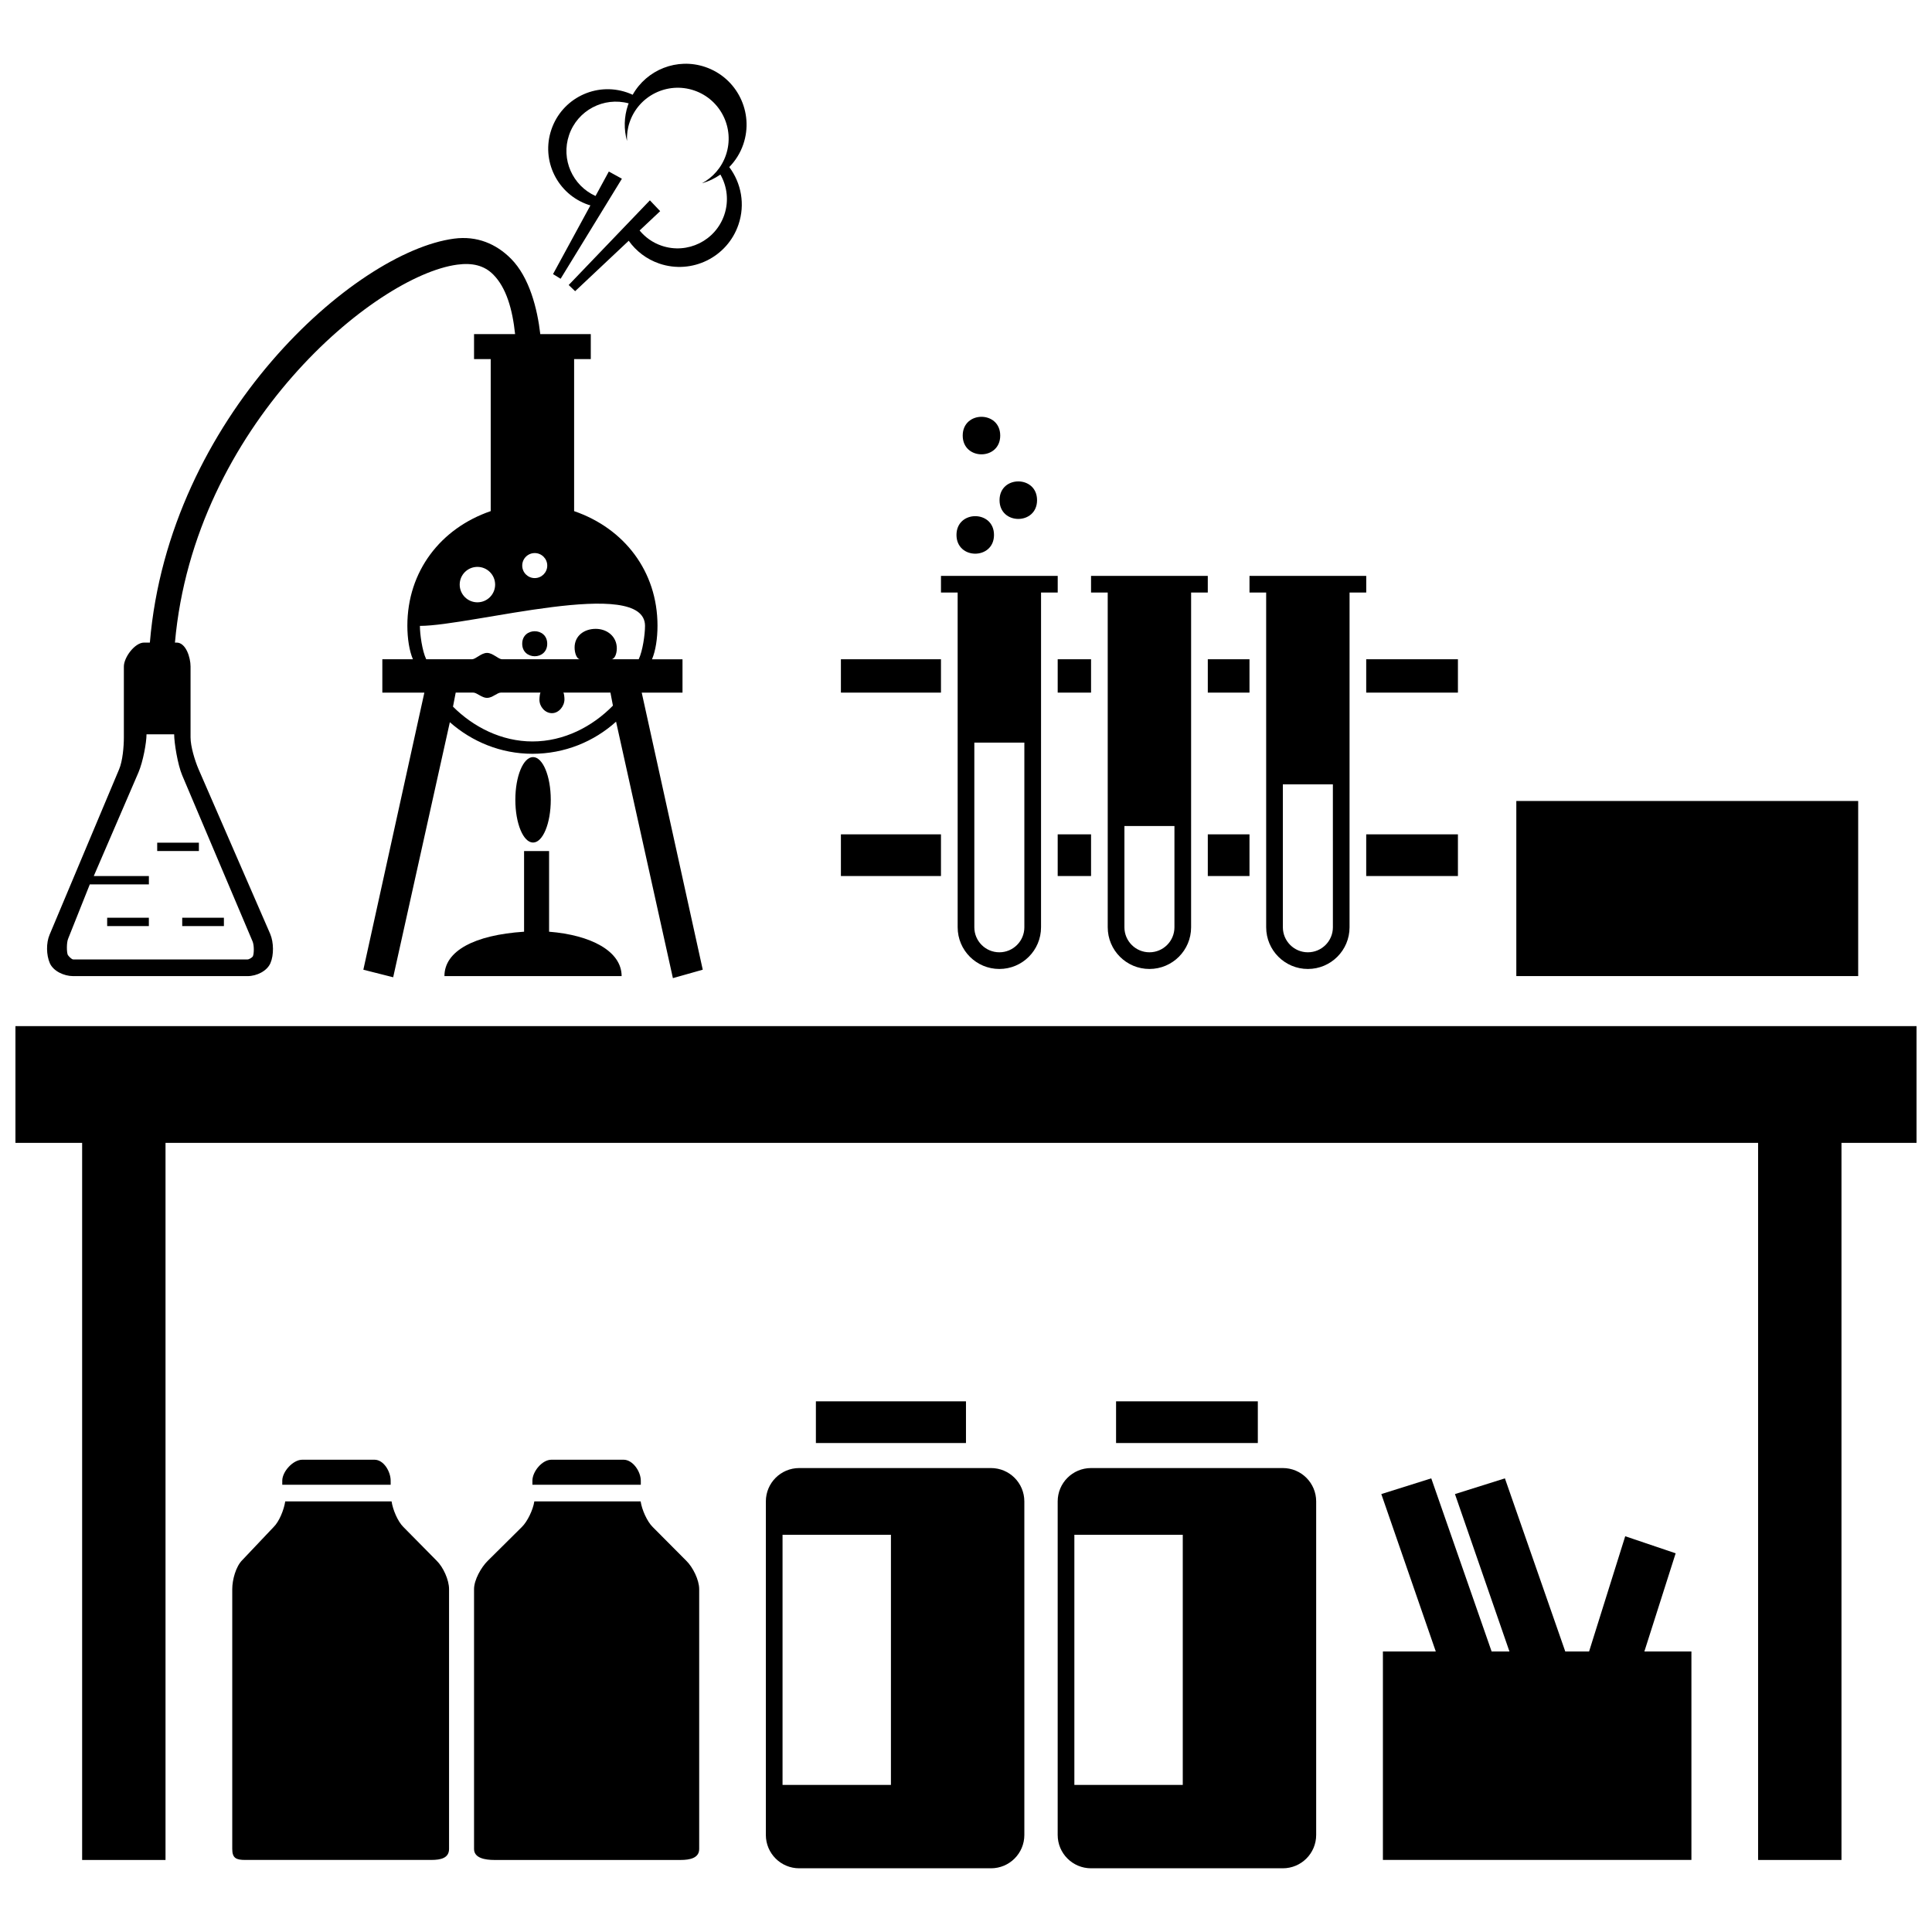
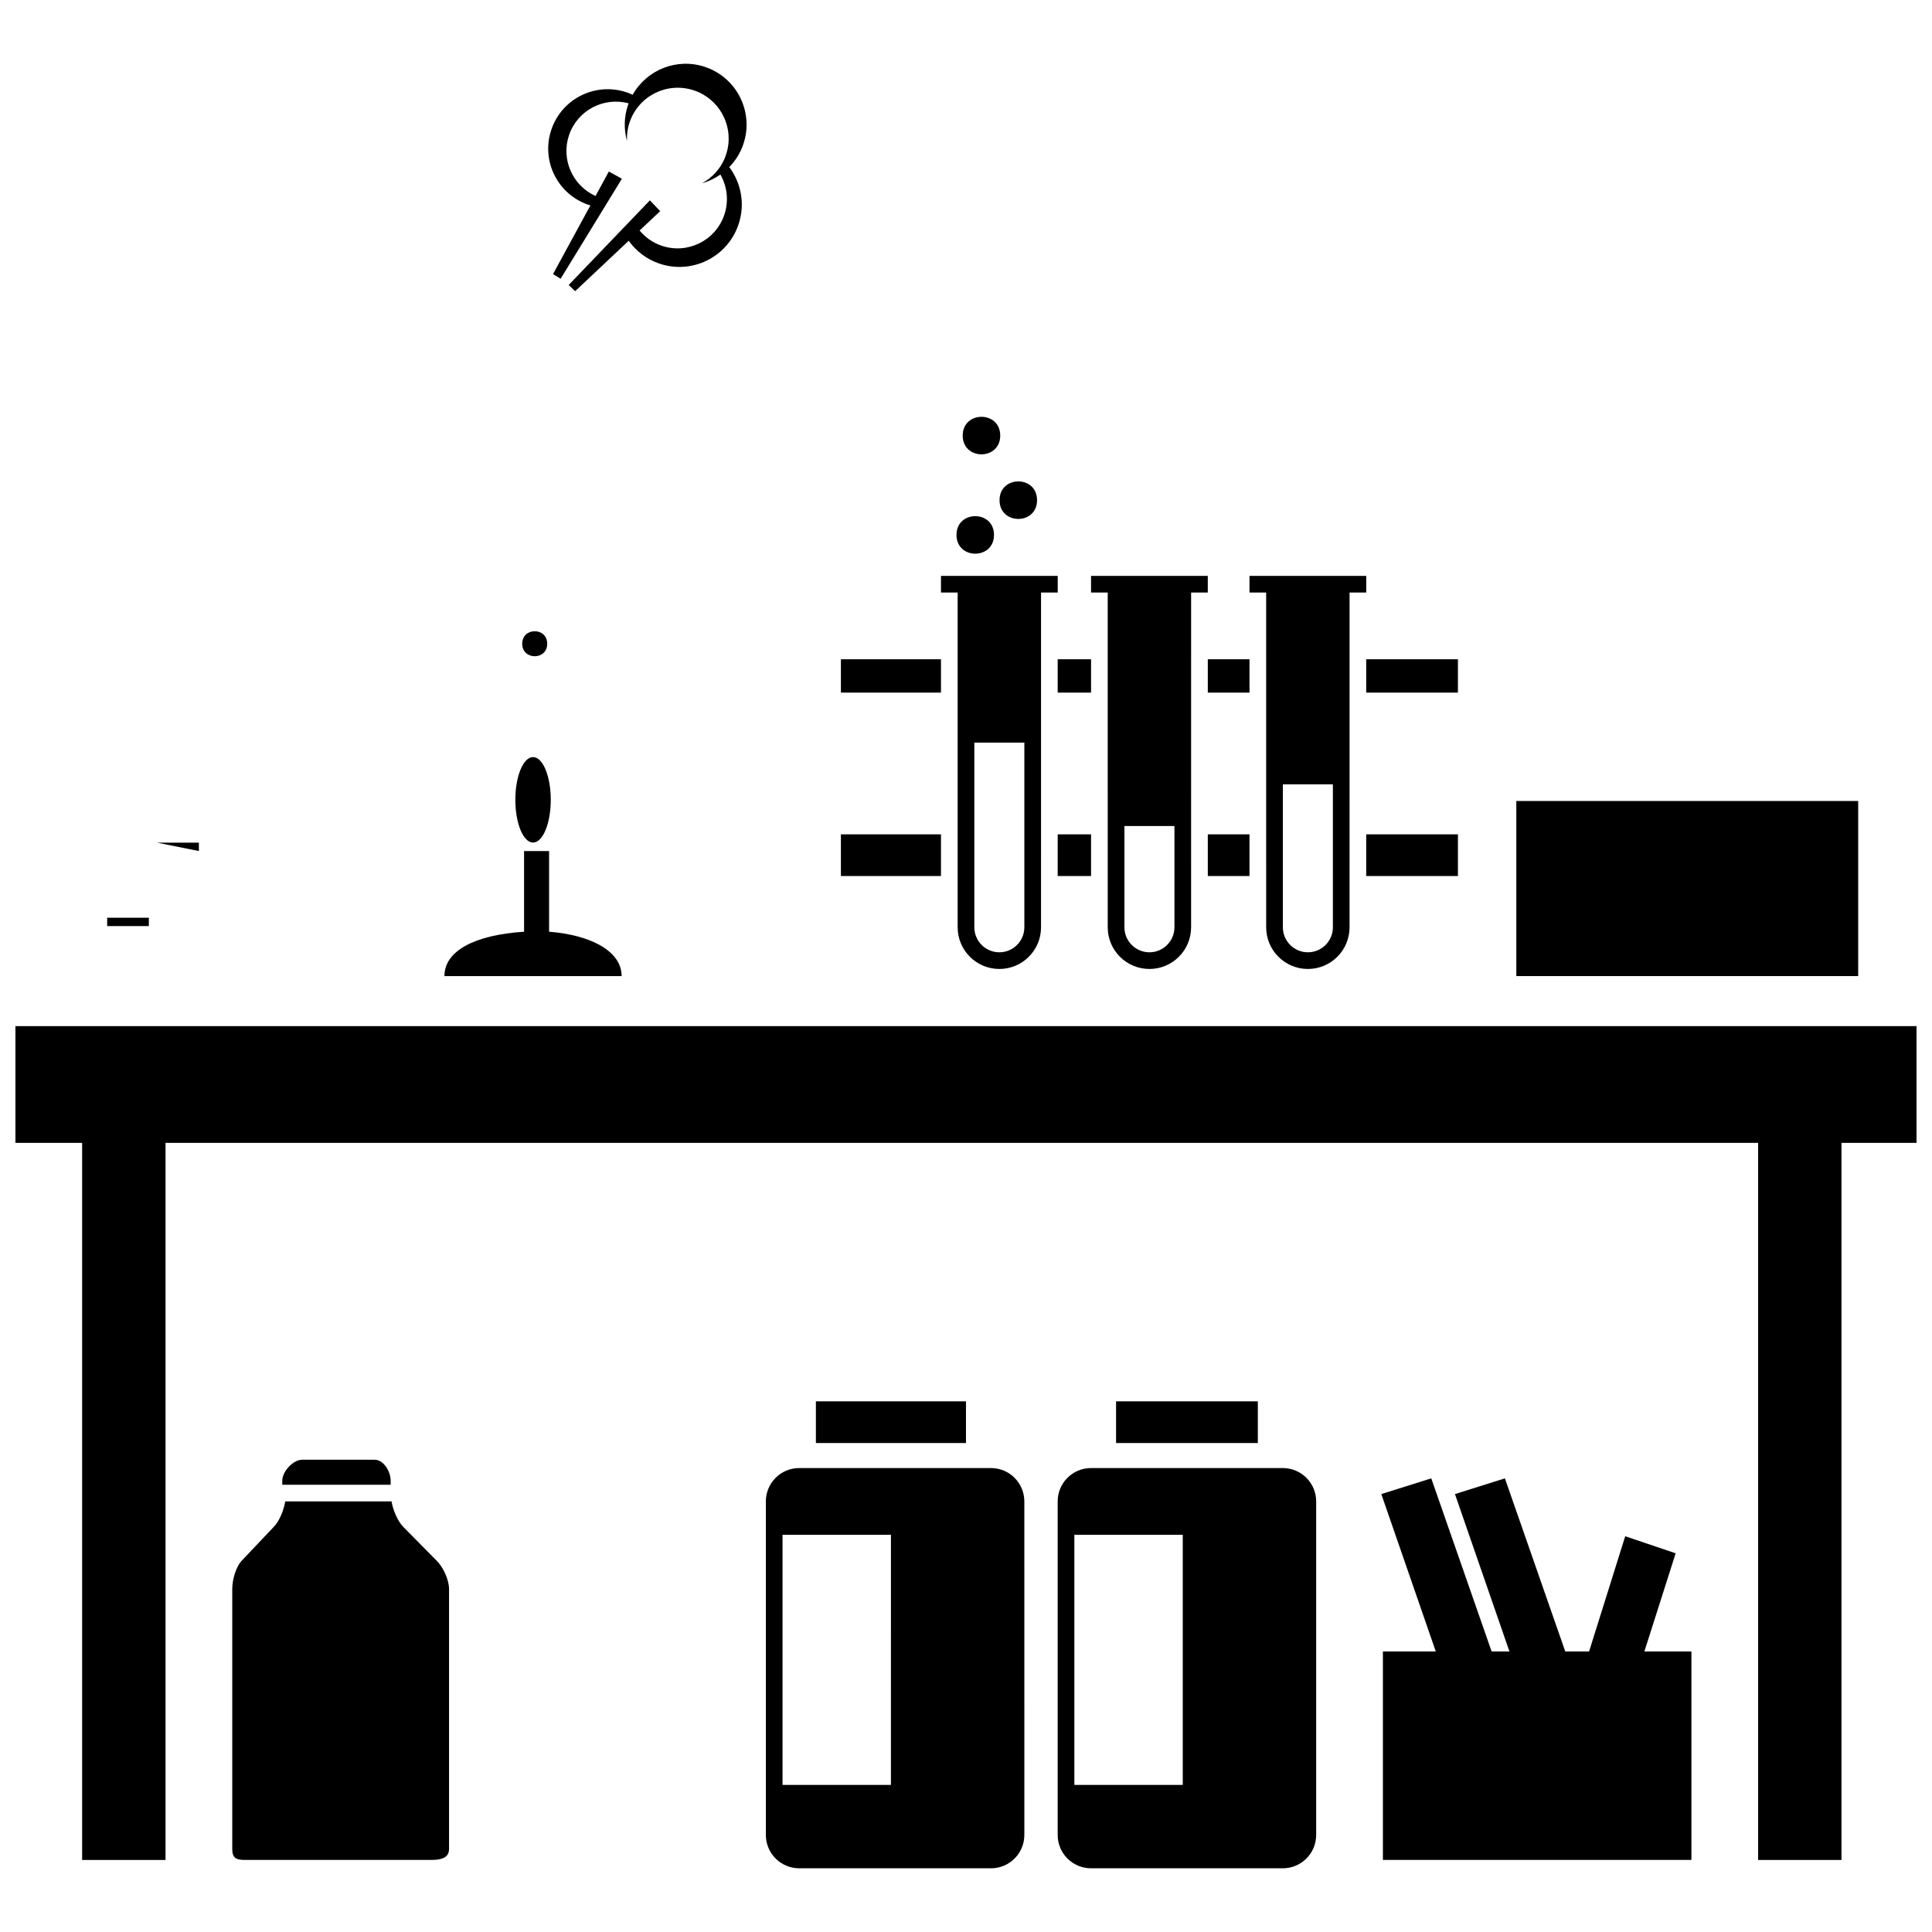
<svg xmlns="http://www.w3.org/2000/svg" width="800px" height="800px" version="1.1" viewBox="144 144 512 512">
  <defs>
    <clipPath id="a">
      <path d="m148.09 415h503.81v222h-503.81z" />
    </clipPath>
  </defs>
  <g clip-path="url(#a)">
    <path d="m651.9 446.87v-30.934h-503.81v30.934h17.676v190.04h22.098v-190.04h422.05v190.04h22.098v-190.04z" />
  </g>
  <path d="m464.08 318.71h11.047v8.84h-11.047z" />
  <path d="m366.85 318.71h26.516v8.84h-26.516z" />
  <path d="m506.06 318.71h24.305v8.84h-24.305z" />
  <path d="m424.3 318.71h8.84v8.84h-8.84z" />
  <path d="m464.08 365.11h11.047v11.047h-11.047z" />
  <path d="m366.85 365.11h26.516v11.047h-26.516z" />
  <path d="m506.06 365.11h24.305v11.047h-24.305z" />
  <path d="m424.3 365.11h8.84v11.047h-8.84z" />
  <path d="m289.02 314.6c0 4.418-6.629 4.418-6.629 0 0-4.422 6.629-4.422 6.629 0" />
  <path d="m418.83 276.55c0 6.629-9.941 6.629-9.941 0 0-6.629 9.941-6.629 9.941 0" />
  <path d="m409.07 259.43c0 6.629-9.941 6.629-9.941 0 0-6.629 9.941-6.629 9.941 0" />
  <path d="m407.42 285.76c0 6.629-9.941 6.629-9.941 0 0-6.629 9.941-6.629 9.941 0" />
  <path d="m261.78 402.68h46.957c0-6.629-8.176-10.891-19.223-11.766v-21.379h-6.629v21.379c-13.262 0.871-21.105 5.137-21.105 11.766z" />
  <path d="m289.96 355.96c0 6.254-2.102 11.324-4.695 11.324s-4.695-5.07-4.695-11.324 2.102-11.324 4.695-11.324 4.695 5.07 4.695 11.324" />
  <path d="m397.79 389.74c0 6.102 4.949 11.047 11.047 11.047 6.102 0 11.047-4.945 11.047-11.047l0.004-88.711h4.418v-4.418h-30.938v4.418h4.418zm4.418-48.934h13.258v48.934c0 3.656-2.973 6.629-6.629 6.629s-6.629-2.973-6.629-6.629z" />
  <path d="m437.56 389.74c0 6.102 4.949 11.047 11.047 11.047 6.102 0 11.047-4.945 11.047-11.047l0.004-88.711h4.418v-4.418h-30.938v4.418h4.418zm17.68 0c0 3.656-2.973 6.629-6.629 6.629s-6.629-2.973-6.629-6.629v-26.84h13.258z" />
  <path d="m479.55 389.74c0 6.102 4.949 11.047 11.047 11.047 6.106 0 11.047-4.945 11.047-11.047l0.004-88.711h4.418v-4.418h-30.938v4.418h4.418zm17.68 0c0 3.656-2.973 6.629-6.629 6.629s-6.629-2.973-6.629-6.629l-0.004-37.887h13.258z" />
-   <path d="m163.38 402.68h46.219c2.43 0 5.164-1.332 6.078-3.457 0.91-2.125 0.879-5.492-0.074-7.731l-19.004-43.691c-0.953-2.238-2.102-5.957-2.102-8.387v-18.781c0-2.43-1.254-6.34-3.684-6.34h-0.453c5.086-57.453 53.059-97.258 74.824-100.16 4.012-0.535 7.121 0.211 9.512 2.606 3.457 3.461 5.109 9.172 5.809 15.801l-10.879-0.004v6.629h4.418v40.285c-13.258 4.551-22.09 15.934-22.09 30.363 0 3.394 0.523 6.691 1.473 8.902h-8.105v8.84h11.137l-16.168 73.43 7.906 2 15.016-67.594c5.844 5.156 13.488 8.371 21.895 8.371 8.531 0 16.281-3.219 22.156-8.512l15.062 67.965 7.91-2.234-16.172-73.422 10.805-0.004v-8.84h-8.082c0.949-2.211 1.457-5.504 1.457-8.902 0.004-14.422-8.84-25.801-22.098-30.359v-40.289h4.418v-6.629h-13.383c-0.766-6.629-2.848-15.047-7.785-19.996-3.898-3.906-8.969-6.106-15.082-5.297-26.391 3.519-75.59 47.391-80.598 107.05h-1.551c-2.43 0-5.34 3.91-5.34 6.34v18.781c0 2.43-0.316 6.25-1.27 8.484l-18.406 43.793c-0.953 2.234-0.871 5.398 0.043 7.527 0.906 2.129 3.758 3.461 6.188 3.461zm107.14-108.45c2.59 0 4.695 2.102 4.695 4.695s-2.106 4.695-4.695 4.695c-2.598 0-4.695-2.106-4.695-4.695 0-2.594 2.098-4.695 4.695-4.695zm14.594 46.262c-8.215 0-15.668-3.828-21.066-9.223l0.719-3.727h4.637c0.984 0 2.262 1.406 3.676 1.406 1.41 0 2.688-1.406 3.672-1.406h10.527c-0.199 0-0.324 1.391-0.324 1.895 0 1.828 1.48 3.559 3.316 3.559 1.832 0 3.316-1.852 3.316-3.68 0-0.508-0.121-1.773-0.324-1.773h12.508l0.66 3.457c-5.422 5.547-12.969 9.492-21.316 9.492zm29.824-30.625c0 2.211-0.609 6.629-1.672 8.84h-7.273c0.902 0 1.469-1.441 1.469-2.891 0-3.09-2.508-5.164-5.594-5.164-3.09 0-5.594 1.859-5.594 4.949 0 1.449 0.566 3.106 1.469 3.106h-20.684c-1.016 0-2.426-1.68-3.988-1.68-1.566 0-2.973 1.68-3.988 1.68h-12.133c-1.066-2.211-1.672-6.629-1.672-8.84 13.656 0 59.66-13.258 59.66 0zm-25.91-15.984c0 1.828-1.484 3.316-3.316 3.316-1.836 0-3.316-1.484-3.316-3.316 0-1.828 1.48-3.316 3.316-3.316 1.832 0.004 3.316 1.488 3.316 3.316zm-126.97 98.883 5.738-14.395h15.66v-2.211h-14.605l11.84-27.457c1.219-2.863 2.137-7.898 2.137-10.105h7.328c0 2.211 0.918 8.02 2.137 10.883l18.641 44c0.434 1.023 0.414 3.184 0.078 3.965-0.188 0.312-1.012 0.816-1.406 0.816l-46.219-0.004c-0.395 0-1.219-0.859-1.426-1.207-0.312-0.746-0.34-3.258 0.098-4.285z" />
  <path d="m415.46 541.89c0-4.883-3.957-8.84-8.84-8.84h-50.82c-4.883 0-8.84 3.957-8.84 8.84v88.387c0 4.883 3.957 8.84 8.84 8.84h50.824c4.883 0 8.84-3.957 8.84-8.84zm-35.355 75.129h-28.723v-66.289h28.727z" />
  <path d="m360.22 515.37h39.773v11.047h-39.773z" />
  <path d="m492.8 541.89c0-4.883-3.957-8.84-8.84-8.84h-50.824c-4.883 0-8.84 3.957-8.84 8.84v88.387c0 4.883 3.957 8.84 8.84 8.84h50.824c4.883 0 8.84-3.957 8.84-8.84zm-35.355 75.129h-28.727v-66.289h28.727z" />
  <path d="m439.77 515.37h37.566v11.047h-37.566z" />
  <path d="m241.78 636.9h16.574c2.43 0 4.648-0.48 4.648-2.91v-68.871c0-2.43-1.539-5.809-3.277-7.508l-8.828-8.945c-1.488-1.453-2.797-4.578-3.129-6.785l-28.18 0.004c-0.332 2.211-1.582 5.336-3.07 6.785l-8.289 8.754c-1.738 1.695-2.68 5.269-2.68 7.699v68.871c0 2.43 1.023 2.91 3.453 2.91h23.938c2.43-0.004 6.406-0.004 8.84-0.004z" />
  <path d="m247.53 536.4c0-2.43-1.848-5.559-4.281-5.559h-19.152c-2.43 0-5.293 3.129-5.293 5.559v1.07h28.727z" />
-   <path d="m273.27 557.62c-1.738 1.695-3.644 5.074-3.644 7.508v68.871c0 2.43 2.957 2.91 5.387 2.91h23.938 8.84 16.574c2.43 0 4.926-0.48 4.926-2.91v-68.871c0-2.43-1.676-5.809-3.418-7.508l-8.898-8.945c-1.488-1.453-2.867-4.578-3.199-6.785h-28.176c-0.332 2.211-1.824 5.336-3.312 6.785z" />
-   <path d="m313.82 536.4c0-2.43-2.125-5.559-4.555-5.559h-19.152c-2.43 0-5.019 3.129-5.019 5.559v1.07h28.727z" />
  <path d="m523.3 535.78-13.238 4.164 14.438 41.719h-14.016v55.242h81.758v-55.242h-12.469l8.293-26.023-13.367-4.519-9.578 30.543h-6.309l-15.996-45.883-13.238 4.164 14.441 41.719h-4.723z" />
  <path d="m545.84 356.27h90.598v46.402h-90.598z" />
-   <path d="m185.66 367.32h11.047v2.211h-11.047z" />
-   <path d="m192.29 387.21h11.047v2.211h-11.047z" />
+   <path d="m185.66 367.32h11.047v2.211z" />
  <path d="m172.4 387.21h11.047v2.211h-11.047z" />
  <path d="m299.96 198.28c0.168 0.059 0.34 0.094 0.508 0.145l-9.91 18.215 2.012 1.234 8.941-14.594 7.301-11.918-3.465-1.906-3.523 6.481c-6.082-2.734-9.207-9.691-7.019-16.133 2.234-6.578 9.188-10.203 15.801-8.414-0.059 0.152-0.125 0.297-0.18 0.449-1.086 3.195-1.105 6.496-0.262 9.516-0.074-1.637 0.133-3.309 0.691-4.953 2.391-7.051 10.047-10.824 17.098-8.434 7.051 2.394 10.824 10.047 8.434 17.098-1.137 3.344-3.461 5.938-6.34 7.5 1.742-0.488 3.383-1.277 4.867-2.309 1.789 3.137 2.285 6.992 1.035 10.68-2.32 6.844-9.754 10.508-16.594 8.188-2.379-0.805-4.359-2.238-5.852-4.043l5.449-5.125-2.723-2.867-21.52 22.441 1.707 1.637 14.203-13.363c1.941 2.723 4.715 4.891 8.121 6.051 8.645 2.934 18.031-1.695 20.965-10.34 1.824-5.367 0.723-11.02-2.441-15.238 1.625-1.668 2.93-3.703 3.727-6.059 2.863-8.438-1.656-17.602-10.09-20.465-7.473-2.535-15.504 0.723-19.234 7.359-0.508-0.238-1.035-0.449-1.574-0.633-8.234-2.793-17.172 1.617-19.965 9.848-2.812 8.223 1.598 17.16 9.832 19.953z" />
</svg>